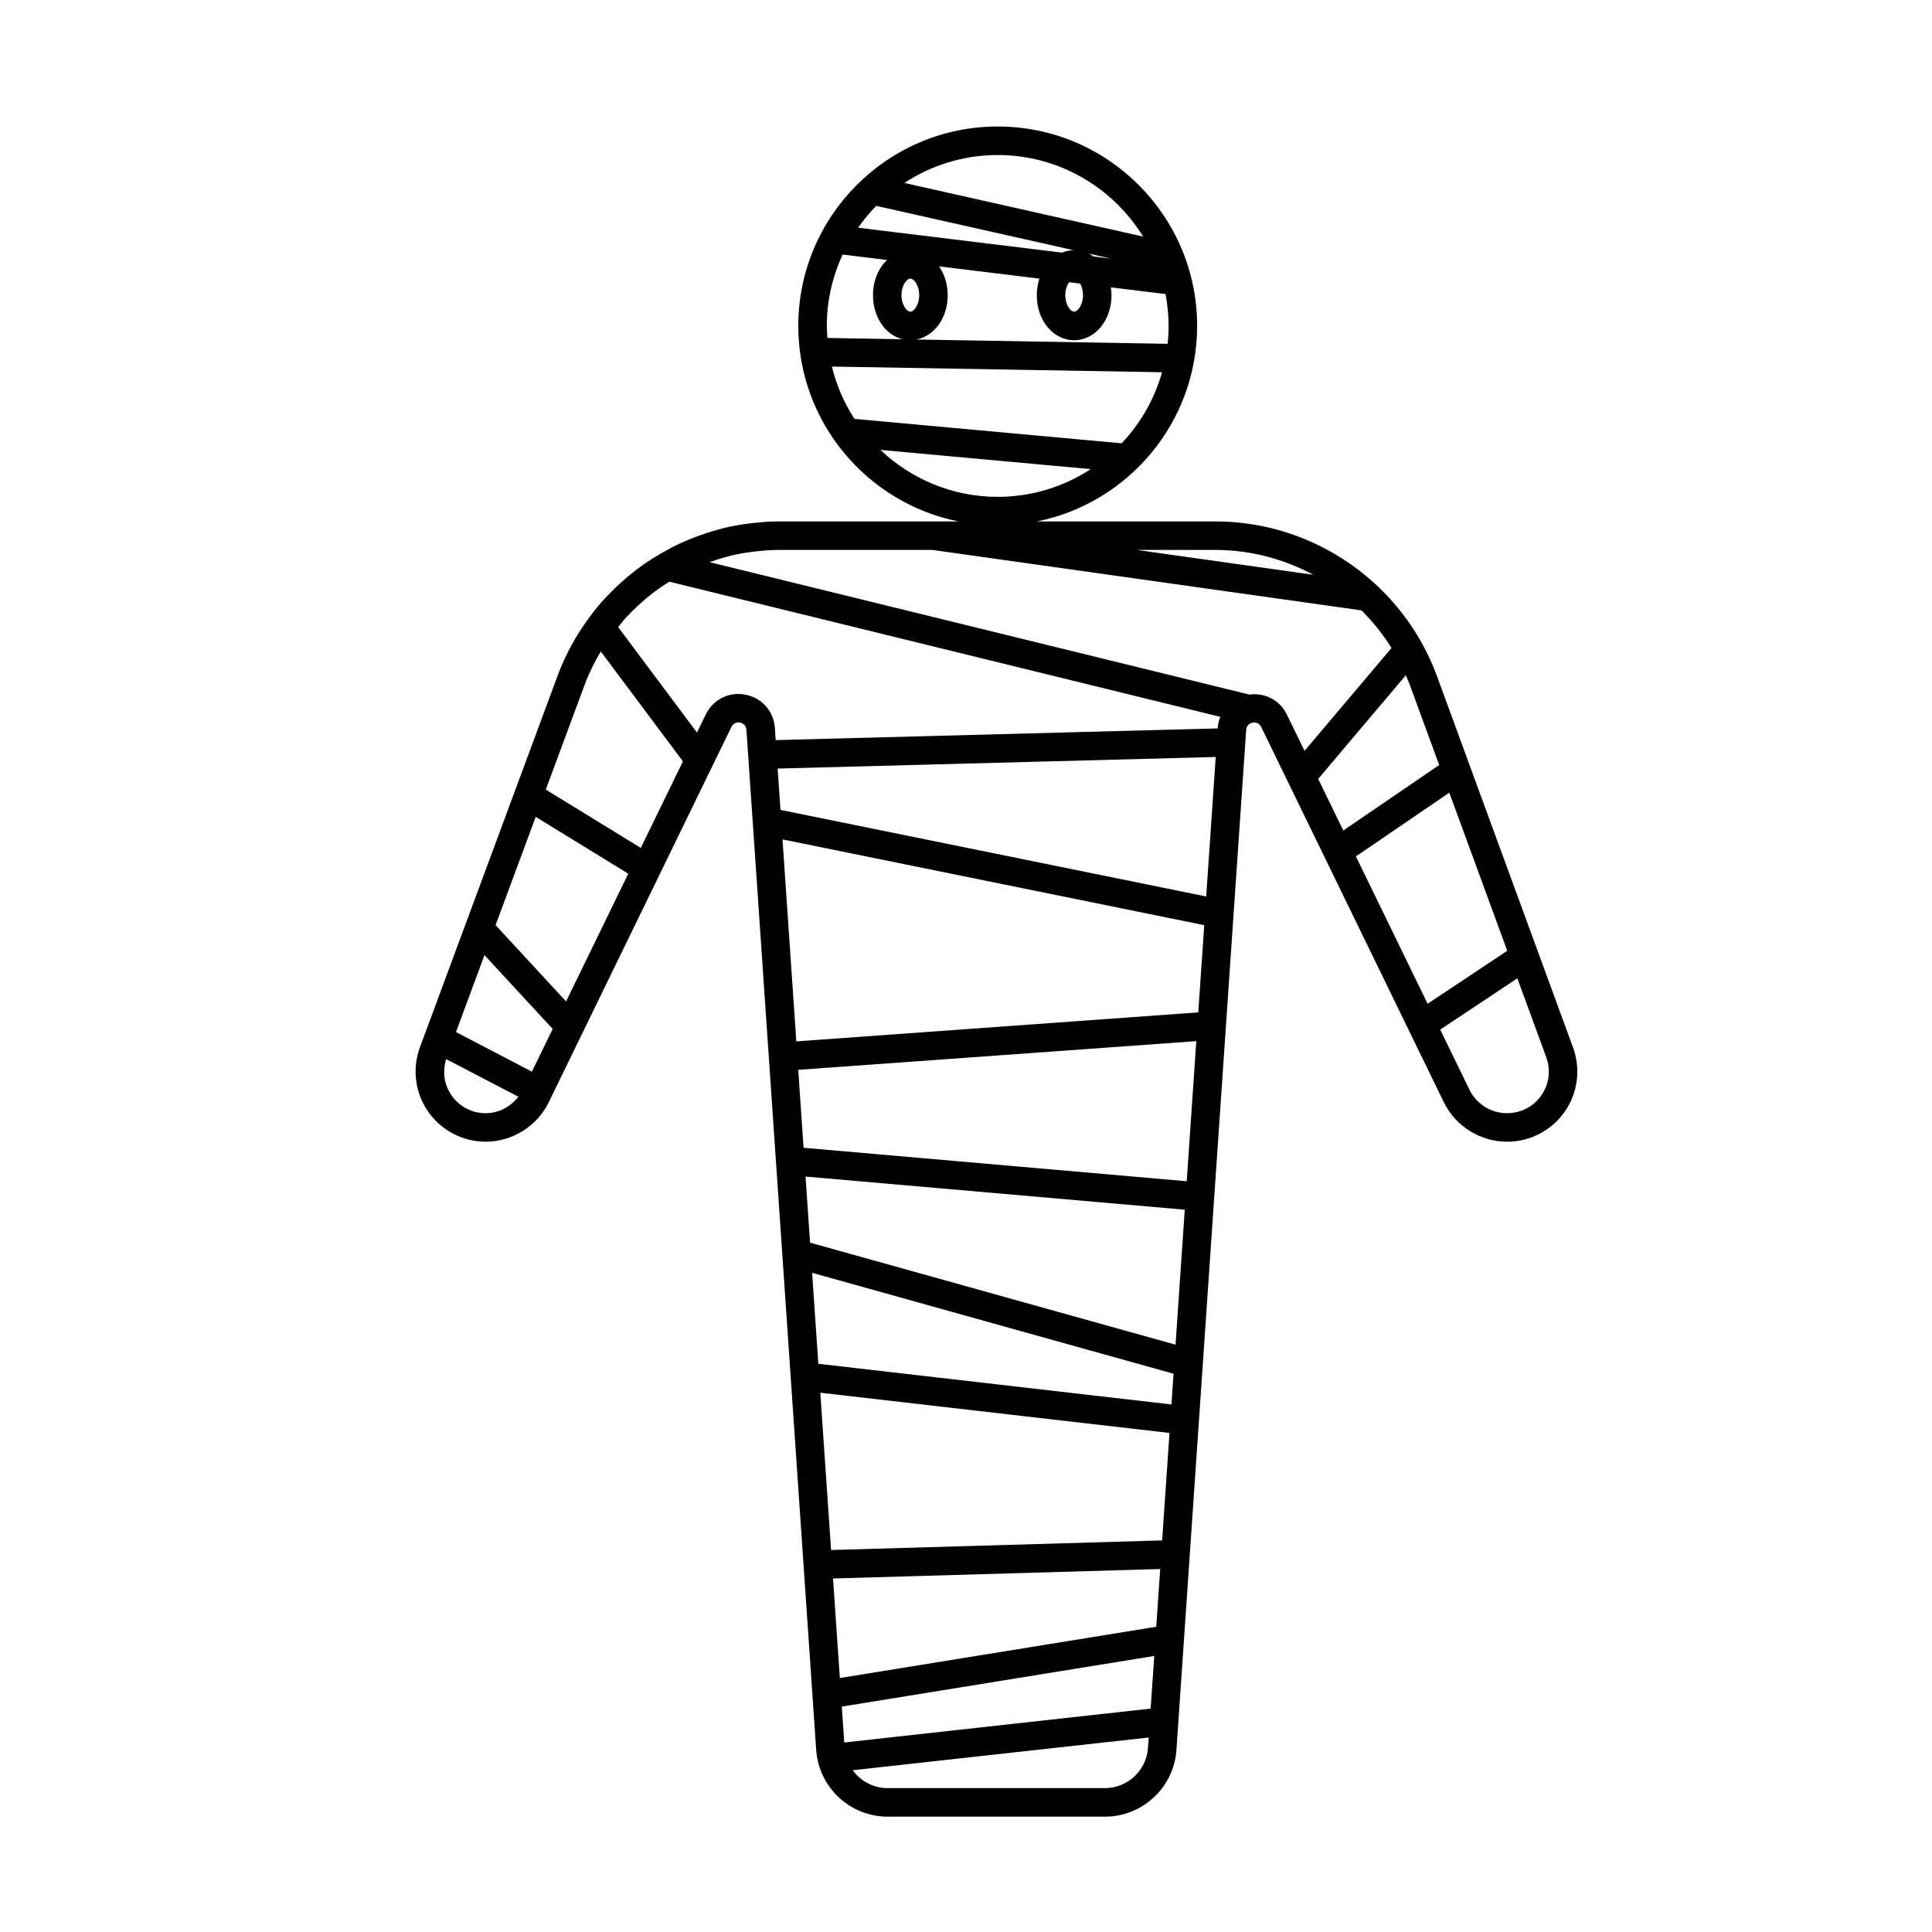
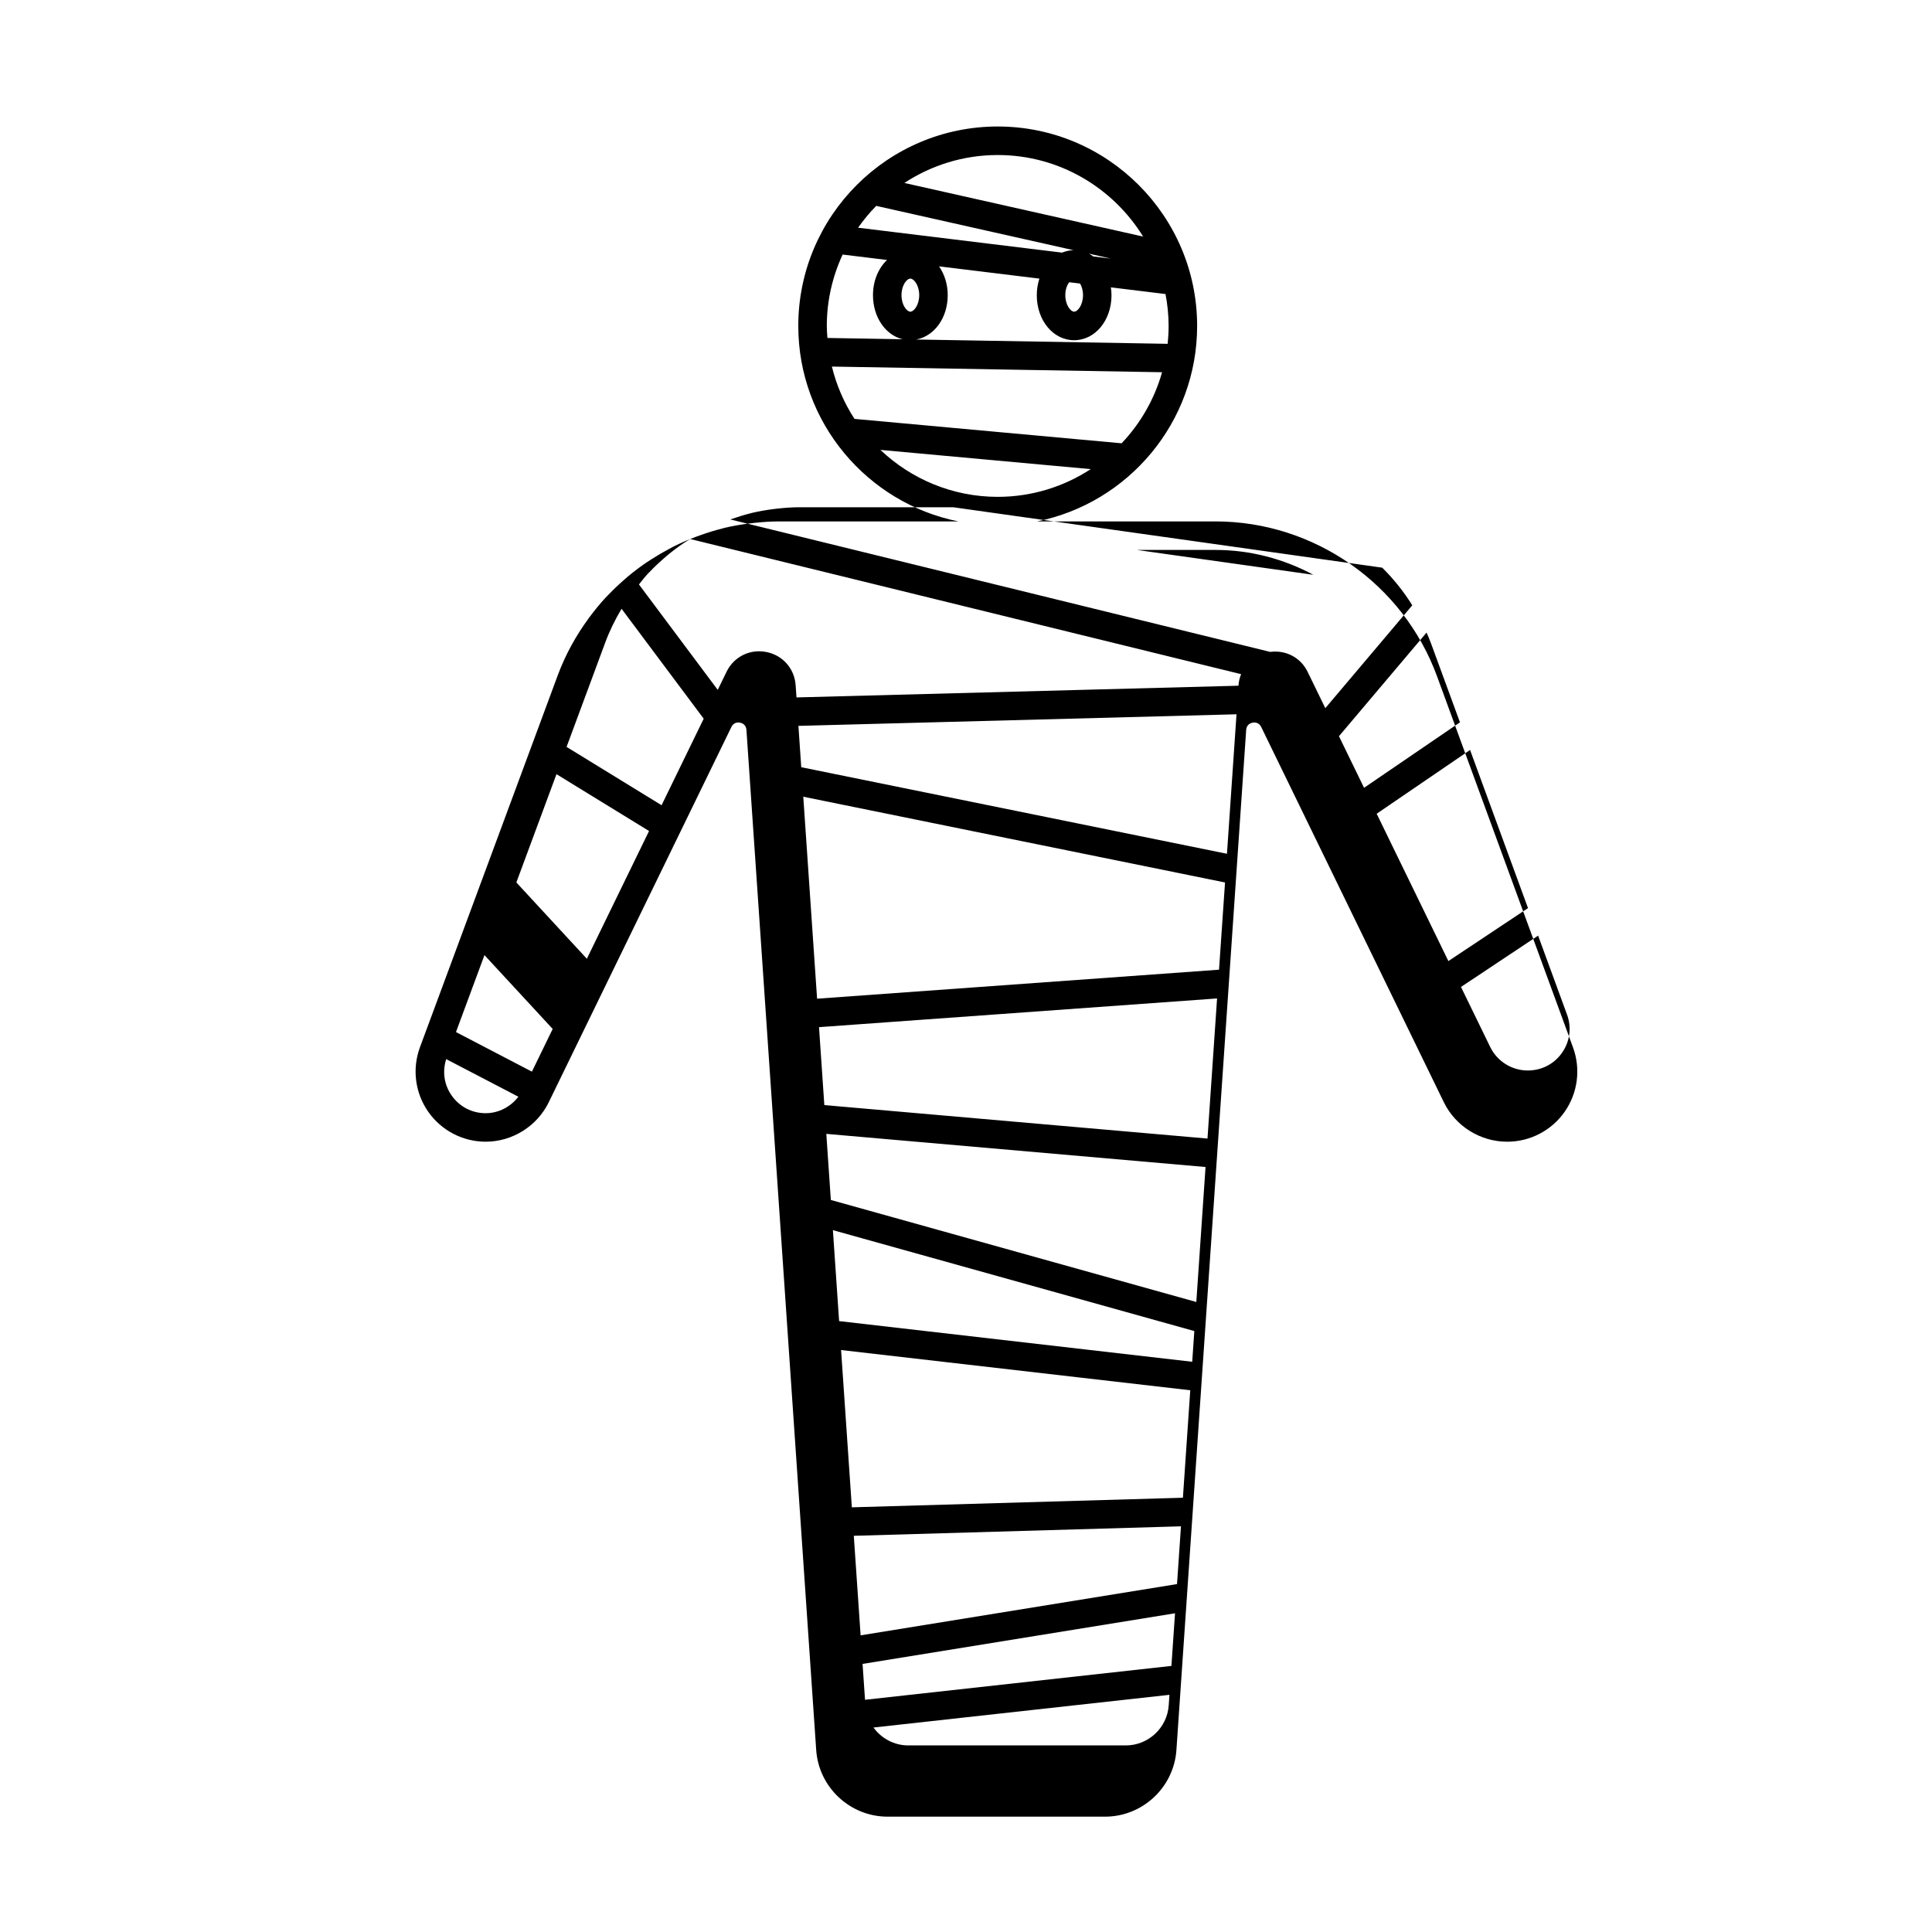
<svg xmlns="http://www.w3.org/2000/svg" fill="#000000" width="800px" height="800px" version="1.1" viewBox="144 144 512 512">
-   <path d="m524.82 323.2c-8.988-24.535-32.586-41.02-58.715-41.02h-47.277c24.164-4.856 42.426-26.234 42.426-51.809 0-29.141-23.707-52.848-52.848-52.848s-52.852 23.707-52.852 52.848c0 25.574 18.262 46.953 42.426 51.809h-47.543c-2.227 0-4.422 0.164-6.602 0.398-0.5 0.055-1 0.109-1.5 0.176-2.164 0.285-4.309 0.652-6.41 1.16-0.148 0.035-0.289 0.086-0.438 0.121-1.988 0.492-3.93 1.102-5.848 1.785-0.461 0.164-0.922 0.324-1.383 0.5-1.977 0.758-3.918 1.594-5.805 2.539-0.34 0.172-0.668 0.367-1.004 0.543-1.617 0.852-3.191 1.773-4.731 2.762-0.438 0.281-0.879 0.547-1.305 0.84-1.719 1.164-3.375 2.41-4.973 3.738-0.371 0.312-0.727 0.641-1.094 0.961-1.438 1.254-2.824 2.57-4.144 3.953-0.219 0.23-0.453 0.445-0.668 0.68-1.523 1.641-2.941 3.383-4.285 5.188-0.086 0.113-0.188 0.215-0.273 0.328l0.023 0.016c-3.363 4.582-6.164 9.637-8.195 15.121l-36.508 98.539c-2.113 5.699-1.301 12.082 2.172 17.07 3.473 4.988 9.172 7.965 15.25 7.965 7.059 0 13.613-4.102 16.707-10.449l48.41-99.465c0.637-1.309 1.809-1.23 2.289-1.141 0.477 0.094 1.59 0.465 1.691 1.918l9.559 139.75 2.18 31.898 6.75 98.695c0.676 9.902 8.98 17.664 18.91 17.664h57.641c9.93 0 18.234-7.758 18.91-17.664l18.488-270.34c0.102-1.453 1.219-1.824 1.691-1.918 0.48-0.082 1.652-0.164 2.289 1.141l48.41 99.465c3.094 6.348 9.648 10.449 16.785 10.449 6.062 0 11.758-2.965 15.23-7.938 3.473-4.969 4.301-11.34 2.215-17.031zm-58.711-33.461c9.242 0 18.105 2.379 25.934 6.586l-46.758-6.586zm-12.414-59.363c0 1.602-0.09 3.18-0.25 4.738l-66.633-1.141c4.781-0.883 8.344-5.707 8.344-11.754 0-2.945-0.879-5.574-2.293-7.633l26.586 3.25c-0.434 1.355-0.691 2.824-0.691 4.387 0 6.695 4.348 11.938 9.902 11.938s9.902-5.246 9.902-11.938c0-0.711-0.074-1.395-0.168-2.07l14.477 1.77c0.527 2.738 0.824 5.559 0.824 8.453zm-68.441-3.777c-0.934 0-2.348-1.746-2.348-4.383 0-2.633 1.41-4.383 2.348-4.383 0.934 0 2.348 1.746 2.348 4.383-0.004 2.633-1.414 4.383-2.348 4.383zm41.062-4.383c0-1.496 0.465-2.652 1.031-3.422l2.887 0.352c0.441 0.762 0.773 1.805 0.773 3.066 0 2.633-1.41 4.383-2.348 4.383-0.93 0.004-2.344-1.746-2.344-4.379zm6.269-10.992 5.848 1.312-4.703-0.574c-0.371-0.266-0.742-0.535-1.145-0.738zm-24.18-26.141c16.289 0 30.555 8.672 38.535 21.613l-63.273-14.211c7.117-4.664 15.609-7.402 24.738-7.402zm-32.191 13.477 52.262 11.738c-1.062 0.023-2.07 0.27-3.019 0.652l-54.059-6.606c1.457-2.059 3.055-4 4.816-5.785zm-13.102 31.816c0-6.758 1.531-13.152 4.195-18.918l11.762 1.438c-2.262 2.172-3.719 5.488-3.719 9.32 0 5.848 3.32 10.586 7.863 11.691l-19.938-0.344c-0.078-1.055-0.164-2.109-0.164-3.188zm7.336 24.633c-2.731-4.195-4.766-8.867-5.988-13.863l87.504 1.5c-2.019 7.152-5.742 13.582-10.723 18.832zm6.871 8.219 55.738 5.094c-7.102 4.629-15.559 7.348-24.648 7.348-12.043 0-22.973-4.754-31.09-12.441zm-104.61 175.78c-3.66 0-6.957-1.723-9.047-4.727-1.988-2.856-2.457-6.32-1.414-9.605l19.129 9.969c-2.066 2.672-5.231 4.363-8.668 4.363zm12.254-11.012-20.125-10.492 7.551-20.387 18.078 19.566zm9.055-18.602-18.684-20.223 10.633-28.695 24.531 15.062zm19.801-40.688-25.176-15.457 10.238-27.633c1.168-3.156 2.644-6.141 4.336-8.969l21.766 29.129zm134.4 238.54c-0.41 5.957-5.402 10.621-11.371 10.621h-57.641c-3.773 0-7.144-1.867-9.23-4.742l78.434-8.668zm0.715-10.449-81.199 8.977-0.652-9.508 82.805-13.418zm1.484-21.688-83.852 13.586-1.805-26.379 86.703-2.512zm1.562-22.883-87.738 2.543-2.852-41.684 92.535 10.66zm2.465-36.031-93.578-10.777-1.645-24.105 95.781 26.742zm1.086-15.84-96.855-27.039-1.199-17.516 100.5 8.781zm2.961-43.312-101.54-8.871-1.41-20.652 105.49-7.609zm3.059-44.75-106.52 7.684-3.66-53.527 111.77 22.73zm2.102-30.719-112.82-22.941-0.75-10.957 116.1-3.07zm3.055-44.668-0.008 0.129-117.13 3.102-0.223-3.227c-0.301-4.426-3.434-7.969-7.785-8.816-0.641-0.125-1.277-0.184-1.91-0.184-3.641 0-6.961 2.035-8.617 5.438l-2.332 4.789-20.879-27.941c0.754-0.93 1.477-1.895 2.289-2.769 0.152-0.164 0.312-0.312 0.469-0.477 1.211-1.273 2.481-2.477 3.801-3.621 0.289-0.25 0.566-0.508 0.855-0.75 1.426-1.191 2.91-2.305 4.445-3.34 0.344-0.234 0.703-0.449 1.055-0.676 0.223-0.145 0.457-0.262 0.684-0.398l145.98 35.809c-0.367 0.91-0.621 1.891-0.691 2.934zm18.312-3.566c-1.848-3.801-5.793-5.809-9.918-5.269l-143.06-35.094c0.027-0.012 0.055-0.02 0.086-0.031 1.707-0.605 3.434-1.148 5.195-1.586 0.117-0.027 0.23-0.066 0.348-0.098 1.852-0.445 3.738-0.77 5.641-1.02 0.441-0.059 0.883-0.109 1.324-0.156 1.918-0.207 3.852-0.348 5.801-0.348h40.676l113.69 16.016c3.012 2.984 5.688 6.324 7.961 9.969l-23.047 27.262zm8.312 17.078 23.219-27.469c0.406 0.941 0.816 1.879 1.172 2.848l7.676 20.941-25.414 17.352zm9.996 20.543 24.75-16.898 15.355 41.906-21.102 14.039zm49.129 63.336c-2.09 2.992-5.387 4.707-9.117 4.707-4.188 0-8.078-2.434-9.91-6.199l-7.758-15.941 20.438-13.598 7.664 20.922c1.254 3.43 0.773 7.117-1.316 10.109z" />
+   <path d="m524.82 323.2c-8.988-24.535-32.586-41.02-58.715-41.02h-47.277c24.164-4.856 42.426-26.234 42.426-51.809 0-29.141-23.707-52.848-52.848-52.848s-52.852 23.707-52.852 52.848c0 25.574 18.262 46.953 42.426 51.809h-47.543c-2.227 0-4.422 0.164-6.602 0.398-0.5 0.055-1 0.109-1.5 0.176-2.164 0.285-4.309 0.652-6.41 1.16-0.148 0.035-0.289 0.086-0.438 0.121-1.988 0.492-3.93 1.102-5.848 1.785-0.461 0.164-0.922 0.324-1.383 0.5-1.977 0.758-3.918 1.594-5.805 2.539-0.34 0.172-0.668 0.367-1.004 0.543-1.617 0.852-3.191 1.773-4.731 2.762-0.438 0.281-0.879 0.547-1.305 0.84-1.719 1.164-3.375 2.41-4.973 3.738-0.371 0.312-0.727 0.641-1.094 0.961-1.438 1.254-2.824 2.57-4.144 3.953-0.219 0.23-0.453 0.445-0.668 0.68-1.523 1.641-2.941 3.383-4.285 5.188-0.086 0.113-0.188 0.215-0.273 0.328l0.023 0.016c-3.363 4.582-6.164 9.637-8.195 15.121l-36.508 98.539c-2.113 5.699-1.301 12.082 2.172 17.07 3.473 4.988 9.172 7.965 15.25 7.965 7.059 0 13.613-4.102 16.707-10.449l48.41-99.465c0.637-1.309 1.809-1.23 2.289-1.141 0.477 0.094 1.59 0.465 1.691 1.918l9.559 139.75 2.18 31.898 6.75 98.695c0.676 9.902 8.98 17.664 18.91 17.664h57.641c9.93 0 18.234-7.758 18.91-17.664l18.488-270.34c0.102-1.453 1.219-1.824 1.691-1.918 0.48-0.082 1.652-0.164 2.289 1.141l48.41 99.465c3.094 6.348 9.648 10.449 16.785 10.449 6.062 0 11.758-2.965 15.23-7.938 3.473-4.969 4.301-11.34 2.215-17.031zm-58.711-33.461c9.242 0 18.105 2.379 25.934 6.586l-46.758-6.586zm-12.414-59.363c0 1.602-0.09 3.18-0.25 4.738l-66.633-1.141c4.781-0.883 8.344-5.707 8.344-11.754 0-2.945-0.879-5.574-2.293-7.633l26.586 3.25c-0.434 1.355-0.691 2.824-0.691 4.387 0 6.695 4.348 11.938 9.902 11.938s9.902-5.246 9.902-11.938c0-0.711-0.074-1.395-0.168-2.07l14.477 1.77c0.527 2.738 0.824 5.559 0.824 8.453zm-68.441-3.777c-0.934 0-2.348-1.746-2.348-4.383 0-2.633 1.41-4.383 2.348-4.383 0.934 0 2.348 1.746 2.348 4.383-0.004 2.633-1.414 4.383-2.348 4.383zm41.062-4.383c0-1.496 0.465-2.652 1.031-3.422l2.887 0.352c0.441 0.762 0.773 1.805 0.773 3.066 0 2.633-1.41 4.383-2.348 4.383-0.93 0.004-2.344-1.746-2.344-4.379zm6.269-10.992 5.848 1.312-4.703-0.574c-0.371-0.266-0.742-0.535-1.145-0.738zm-24.18-26.141c16.289 0 30.555 8.672 38.535 21.613l-63.273-14.211c7.117-4.664 15.609-7.402 24.738-7.402zm-32.191 13.477 52.262 11.738c-1.062 0.023-2.07 0.27-3.019 0.652l-54.059-6.606c1.457-2.059 3.055-4 4.816-5.785zm-13.102 31.816c0-6.758 1.531-13.152 4.195-18.918l11.762 1.438c-2.262 2.172-3.719 5.488-3.719 9.32 0 5.848 3.32 10.586 7.863 11.691l-19.938-0.344c-0.078-1.055-0.164-2.109-0.164-3.188zm7.336 24.633c-2.731-4.195-4.766-8.867-5.988-13.863l87.504 1.5c-2.019 7.152-5.742 13.582-10.723 18.832zm6.871 8.219 55.738 5.094c-7.102 4.629-15.559 7.348-24.648 7.348-12.043 0-22.973-4.754-31.09-12.441zm-104.61 175.78c-3.66 0-6.957-1.723-9.047-4.727-1.988-2.856-2.457-6.32-1.414-9.605l19.129 9.969c-2.066 2.672-5.231 4.363-8.668 4.363zm12.254-11.012-20.125-10.492 7.551-20.387 18.078 19.566m9.055-18.602-18.684-20.223 10.633-28.695 24.531 15.062zm19.801-40.688-25.176-15.457 10.238-27.633c1.168-3.156 2.644-6.141 4.336-8.969l21.766 29.129zm134.4 238.54c-0.41 5.957-5.402 10.621-11.371 10.621h-57.641c-3.773 0-7.144-1.867-9.23-4.742l78.434-8.668zm0.715-10.449-81.199 8.977-0.652-9.508 82.805-13.418zm1.484-21.688-83.852 13.586-1.805-26.379 86.703-2.512zm1.562-22.883-87.738 2.543-2.852-41.684 92.535 10.66zm2.465-36.031-93.578-10.777-1.645-24.105 95.781 26.742zm1.086-15.84-96.855-27.039-1.199-17.516 100.5 8.781zm2.961-43.312-101.54-8.871-1.41-20.652 105.49-7.609zm3.059-44.75-106.52 7.684-3.66-53.527 111.77 22.73zm2.102-30.719-112.82-22.941-0.75-10.957 116.1-3.07zm3.055-44.668-0.008 0.129-117.13 3.102-0.223-3.227c-0.301-4.426-3.434-7.969-7.785-8.816-0.641-0.125-1.277-0.184-1.91-0.184-3.641 0-6.961 2.035-8.617 5.438l-2.332 4.789-20.879-27.941c0.754-0.93 1.477-1.895 2.289-2.769 0.152-0.164 0.312-0.312 0.469-0.477 1.211-1.273 2.481-2.477 3.801-3.621 0.289-0.25 0.566-0.508 0.855-0.75 1.426-1.191 2.91-2.305 4.445-3.34 0.344-0.234 0.703-0.449 1.055-0.676 0.223-0.145 0.457-0.262 0.684-0.398l145.98 35.809c-0.367 0.91-0.621 1.891-0.691 2.934zm18.312-3.566c-1.848-3.801-5.793-5.809-9.918-5.269l-143.06-35.094c0.027-0.012 0.055-0.02 0.086-0.031 1.707-0.605 3.434-1.148 5.195-1.586 0.117-0.027 0.23-0.066 0.348-0.098 1.852-0.445 3.738-0.77 5.641-1.02 0.441-0.059 0.883-0.109 1.324-0.156 1.918-0.207 3.852-0.348 5.801-0.348h40.676l113.69 16.016c3.012 2.984 5.688 6.324 7.961 9.969l-23.047 27.262zm8.312 17.078 23.219-27.469c0.406 0.941 0.816 1.879 1.172 2.848l7.676 20.941-25.414 17.352zm9.996 20.543 24.75-16.898 15.355 41.906-21.102 14.039zm49.129 63.336c-2.09 2.992-5.387 4.707-9.117 4.707-4.188 0-8.078-2.434-9.91-6.199l-7.758-15.941 20.438-13.598 7.664 20.922c1.254 3.43 0.773 7.117-1.316 10.109z" />
</svg>